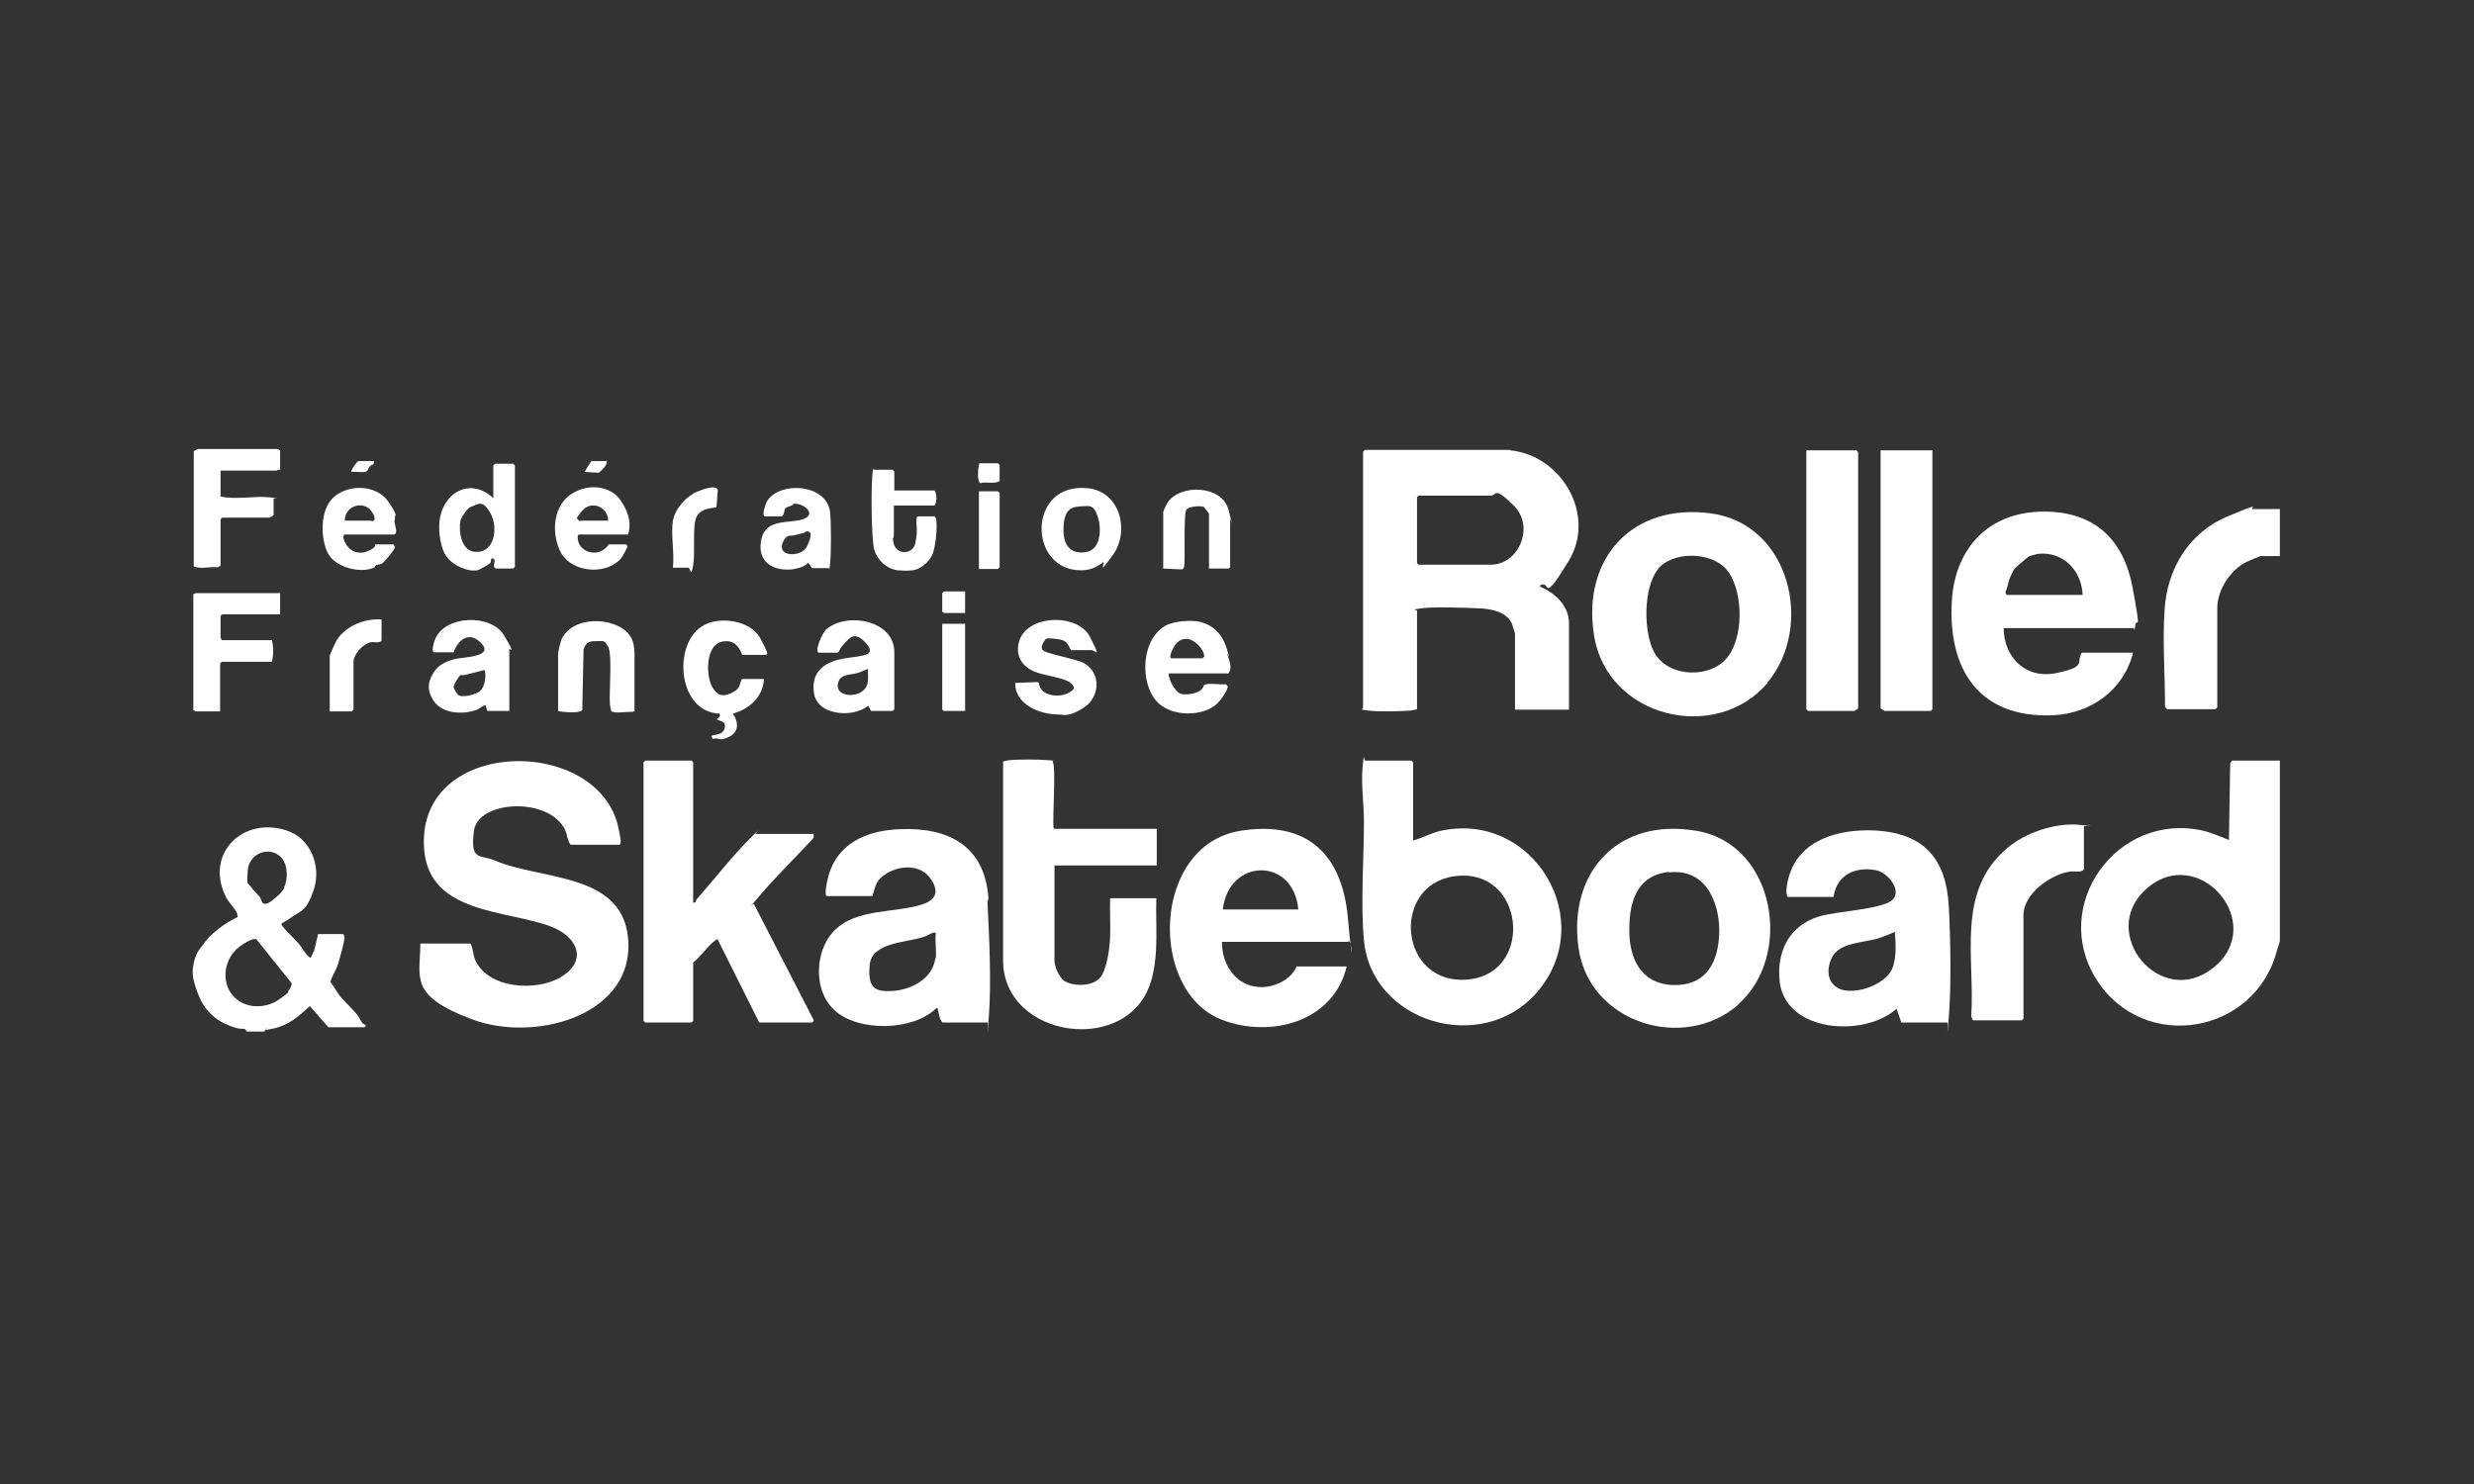
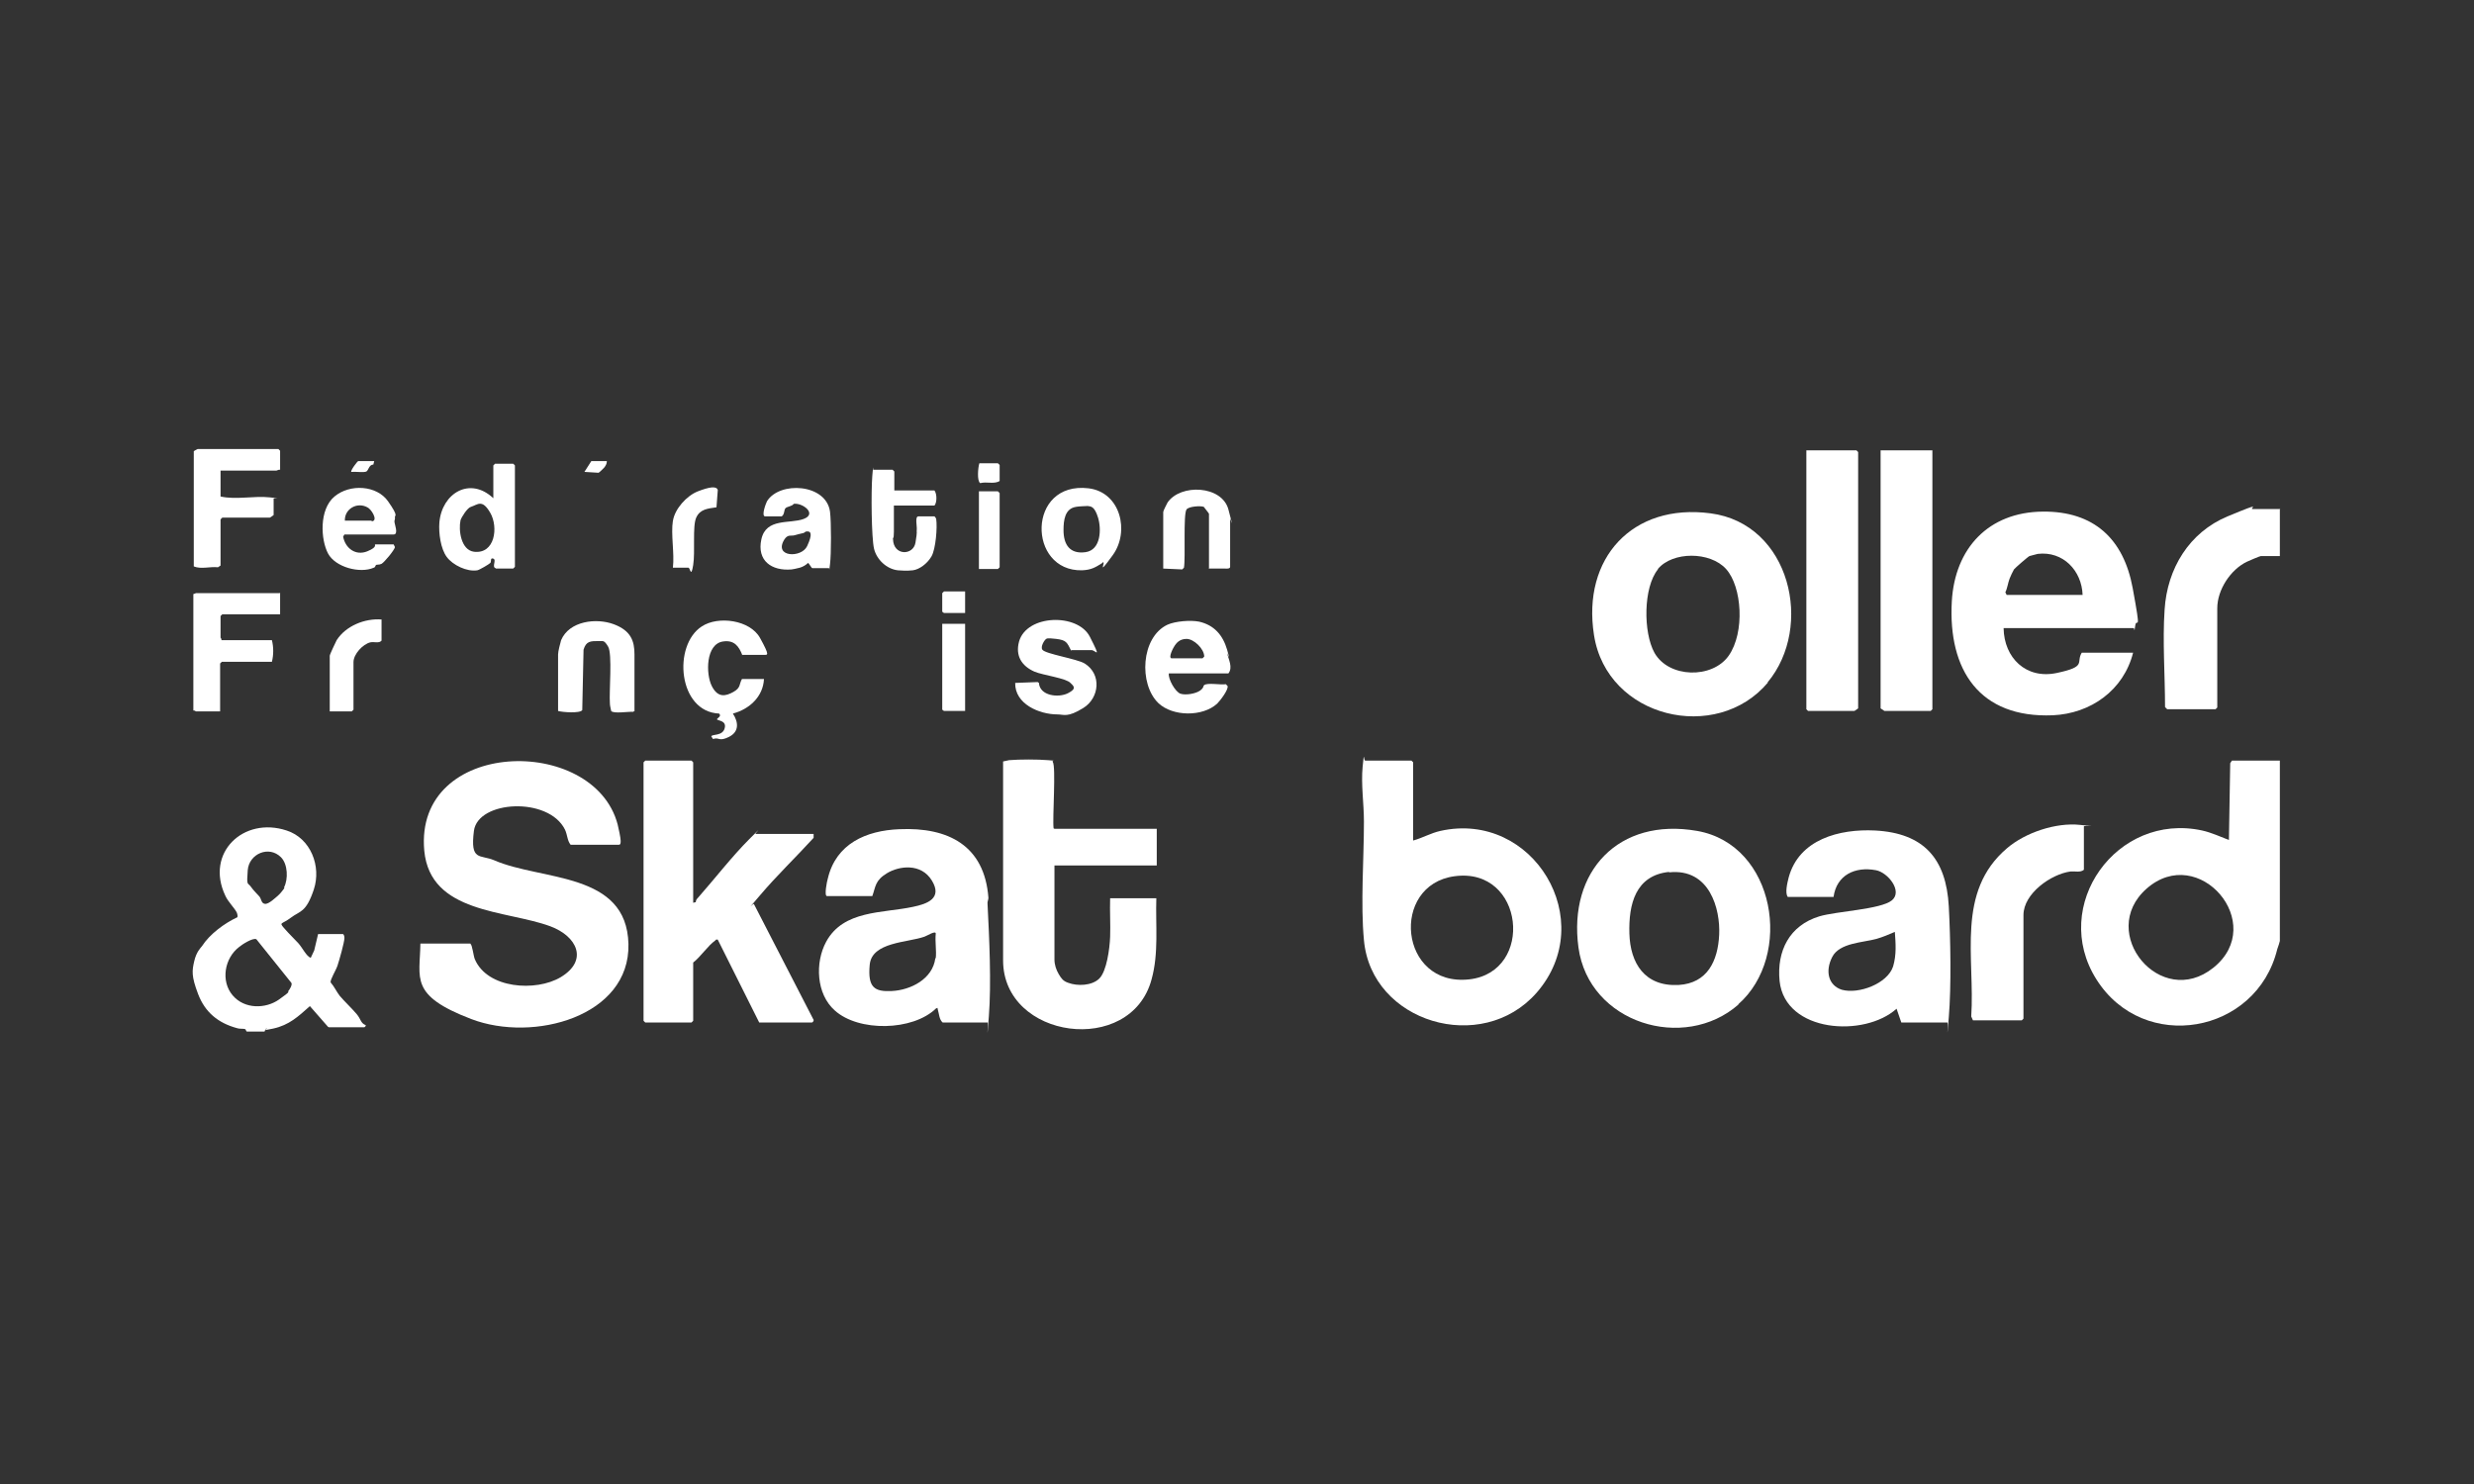
<svg xmlns="http://www.w3.org/2000/svg" width="800" height="480" viewBox="0 0 800 480" fill="none">
  <rect x="0" y="0" width="800" height="480" fill="#333333" stroke="none" />
-   <path d="M488.362 145.659C505.11 147.334 516.276 166.735 507.204 181.529C498.132 196.324 501.761 187.252 497.992 189.346C497.992 190.043 498.132 189.764 498.411 189.904C503.017 191.997 507.344 196.045 507.344 201.488V229.543H489.897V204.978C489.897 204.838 489.059 202.186 488.92 201.768C487.105 197.72 481.941 196.883 477.894 196.743C473.846 196.603 463.936 196.185 459.749 196.743C455.562 197.301 458.214 197.162 458.214 197.58V229.403C457.516 229.543 456.958 229.682 456.26 229.822C453.05 230.101 445.373 230.24 442.302 229.822C439.232 229.403 440.767 229.403 440.767 228.984V146.078L441.325 145.52H488.362V145.659ZM458.772 160.314L458.214 160.873V182.088L458.772 182.646H482.081C491.153 182.646 496.317 170.364 489.618 163.664C482.918 156.965 484.035 160.314 482.081 160.314H458.772Z" fill="white" />
  <path d="M152.13 305.331C152.688 305.471 153.107 309.239 153.526 310.216C157.573 319.847 173.345 320.824 181.301 316.078C190.373 310.635 186.604 302.819 177.951 299.609C163.575 294.305 139.149 295.561 137.195 275.183C133.846 238.755 192.048 237.498 199.724 266.669C200.003 267.786 200.701 270.996 200.701 271.973C200.701 272.95 200.562 273.229 200.143 273.229H184.511C183.394 271.834 183.534 270.159 182.696 268.344C177.392 257.597 154.503 258.853 153.246 268.763C151.99 278.673 155.2 276.3 159.806 278.254C175.159 284.953 202.655 281.883 203.214 305.331C203.772 328.779 172.508 337.293 152.409 329.617C132.31 321.94 135.8 316.497 135.939 305.192H152.13V305.331Z" fill="white" />
  <path d="M737.221 246.012V304.354C737.221 304.494 736.662 306.308 736.383 307.006C729.684 334.502 693.116 340.922 677.902 316.776C662.828 292.909 684.462 262.622 712.098 268.623C715.168 269.321 717.82 270.577 720.751 271.694L721.17 246.85L721.728 246.012H737.221ZM715.726 313.007C733.452 298.771 710.981 272.531 694.093 287.466C678.042 301.702 698.698 326.686 715.726 313.007Z" fill="white" />
  <path d="M457.097 271.833C460.028 270.996 462.68 269.461 465.751 268.763C495.759 262.063 517.253 297.794 496.876 321.103C479.15 341.341 443.419 330.733 441.046 304.075C439.93 292.351 441.046 277.835 441.046 265.692C441.046 259.97 440.069 253.689 440.628 247.966C441.186 242.244 440.907 246.012 441.465 246.012H456.399L456.958 246.571V271.833H457.097ZM470.357 283.418C449.421 286.209 452.352 319.288 475.102 316.776C496.317 314.403 492.968 280.347 470.357 283.418Z" fill="white" />
  <path d="M223.87 292.072L224.987 291.792C224.987 291.234 225.266 290.815 225.685 290.397C230.989 284.395 236.711 276.998 242.294 271.415C247.877 265.832 243.55 270.159 244.388 269.74H263.091V270.996C257.368 277.277 251.227 283.139 245.783 289.559C240.34 295.98 243.829 291.653 243.829 292.49L262.951 329.617C263.37 330.035 262.811 330.733 262.532 330.733H245.504L232.105 303.935C231.547 303.796 231.547 303.935 231.268 304.214C228.895 305.889 226.522 309.518 224.15 311.333V330.175L223.591 330.733H208.657L208.099 330.175V246.571L208.657 246.012H223.591L224.15 246.571V292.072H223.87Z" fill="white" />
  <path d="M647.894 203.163C648.033 212.794 655.152 219.773 665.061 217.679C674.971 215.585 671.203 214.329 673.157 211.119H689.766C686.695 223.262 676.088 230.799 663.805 231.357C640.078 232.334 629.889 216.702 631.145 194.51C632.122 177.342 643.009 165.618 660.595 165.479C677.065 165.339 686.695 174.272 689.626 190.183C692.557 206.094 690.882 199.395 690.464 202.326C690.045 205.257 690.324 203.024 689.905 203.163H647.894ZM673.436 192.416C673.157 184.6 667.155 178.18 658.92 179.157C658.781 179.157 656.408 179.855 656.268 179.855C655.85 179.994 651.523 183.763 651.244 184.181C650.964 184.6 649.987 186.694 649.848 187.112C649.29 188.508 649.15 190.183 648.452 191.579L648.871 192.416H673.436Z" fill="white" />
  <path d="M340.972 268.065H374.051V279.929H340.972V310.356C340.972 312.03 341.531 313.705 342.368 315.101C343.205 316.497 343.764 317.334 345.439 317.892C348.37 319.009 353.115 318.87 355.488 316.497C357.861 314.124 358.838 306.866 358.977 302.958C359.117 299.05 358.838 294.723 358.977 290.536H373.912C373.632 299.19 374.749 308.262 372.376 316.776C365.677 341.76 324.363 336.177 324.363 310.635V246.291C325.061 246.152 325.619 246.012 326.317 245.873C329.527 245.594 335.669 245.594 338.879 245.873C342.089 246.152 339.995 245.873 340.414 246.431C341.531 247.827 340.274 264.855 340.693 267.925L340.972 268.065Z" fill="white" />
  <path d="M571.687 220.75C555.078 240.569 519.626 232.334 515.439 205.397C511.531 180.553 527.861 162.687 553.124 166.037C578.945 169.387 586.621 202.745 571.547 220.75H571.687ZM536.096 184.181C531.35 190.044 531.35 204.559 534.979 211.119C539.585 219.354 553.682 219.633 558.986 212.096C564.29 204.559 563.312 189.764 558.148 184.042C552.984 178.319 540.841 178.319 536.096 184.042V184.181Z" fill="white" />
  <path d="M629.75 330.733H614.815L613.28 326.267C602.951 335.618 577.27 334.083 575.456 317.334C574.479 307.564 578.666 299.329 588.296 296.398C593.879 294.723 608.116 294.165 611.745 291.234C615.373 288.303 610.488 282.162 606.58 281.464C599.881 280.208 593.879 282.999 592.902 290.118H578.107C577.13 288.861 577.968 285.512 578.387 283.837C581.736 271.415 594.856 268.065 606.301 268.623C622.073 269.461 629.331 277.695 630.168 293.188C630.727 303.517 631.006 319.009 630.168 329.058C629.331 339.108 630.029 330.315 629.75 331.012V330.733ZM612.722 301.423C610.768 302.26 608.814 303.098 606.86 303.656C602.393 304.912 594.856 304.912 592.483 309.518C590.111 314.124 591.227 318.73 595.554 320.126C600.997 321.661 610.349 318.172 612.163 312.589C613.28 308.82 613.001 305.191 612.722 301.423Z" fill="white" />
  <path d="M319.339 330.733H304.823C303.706 329.756 303.706 328.081 303.288 326.686C302.869 325.29 303.567 326.127 302.729 326.127C295.192 333.525 277.606 333.804 269.93 326.825C263.928 321.522 263.509 311.333 267.138 304.633C272.721 294.305 285.422 295.421 295.193 293.328C299.938 292.351 304.823 290.536 301.334 284.814C297.844 279.091 290.726 280.068 286.818 282.441C282.91 284.814 283.189 286.768 282.073 289.838H267.417C266.44 289.838 267.417 284.953 267.697 284.116C270.348 272.95 279.979 268.623 290.866 268.205C306.637 267.507 318.362 273.508 319.618 290.397C319.618 291.095 319.199 291.653 319.339 292.49C319.897 303.517 320.595 317.893 319.757 328.779C318.92 339.666 319.618 330.036 319.339 330.733ZM302.59 309.937C302.869 307.564 302.311 304.494 302.59 301.981C302.59 300.865 299.798 302.679 298.961 302.958C293.518 304.912 281.933 304.633 281.235 312.031C280.537 319.428 282.77 320.824 288.353 320.545C294.495 320.265 301.613 316.636 302.45 309.937H302.59Z" fill="white" />
-   <path d="M395.127 304.633C395.127 308.541 396.243 312.17 398.756 315.101C401.268 318.032 404.478 319.288 408.107 319.288C411.736 319.288 417.319 317.195 419.273 312.589H435.464C431.276 330.454 411.038 335.898 395.266 329.896C371.26 320.824 372.376 273.648 400.849 268.763C422.762 265.134 434.068 276.439 435.882 297.096C437.697 317.753 437.278 302.54 435.882 304.633H394.848H395.127ZM419.831 294.165C418.296 277.137 397.36 277.416 395.406 294.165H419.831Z" fill="white" />
  <path d="M562.196 324.871C544.61 340.364 513.764 331.012 510.414 306.448C507.065 281.883 523.395 264.296 548.797 268.763C574.199 273.229 579.922 309.239 562.056 324.871H562.196ZM539.725 282.022C528.838 283.139 526.605 292.49 526.884 301.981C527.163 311.472 531.769 319.149 542.795 318.59C552.147 318.032 555.497 310.774 555.915 302.4C556.334 294.026 552.845 280.766 539.725 282.162V282.022Z" fill="white" />
  <path d="M106.071 332.129L100.209 325.43C96.44 328.779 93.509 331.571 88.345 332.687C83.181 333.804 86.949 332.687 86.251 332.687C85.553 332.687 85.832 333.664 85.414 333.664C84.995 333.664 80.529 333.664 79.971 333.664C79.412 333.664 79.691 332.967 79.133 332.827C78.575 332.687 77.319 332.827 76.621 332.548C70.48 330.873 66.292 327.384 64.059 321.521C61.826 315.659 62.105 313.985 62.803 310.914C63.501 307.843 64.897 306.587 65.315 306.029C67.828 302.121 72.573 298.631 76.76 296.677C76.9 296.259 76.76 295.7 76.621 295.282C75.923 293.746 73.69 291.653 72.852 289.699C66.292 275.881 78.714 264.017 92.672 268.623C100.488 271.136 103.977 280.208 101.465 287.745C98.953 295.282 96.998 294.584 94.067 296.817C91.136 299.05 90.159 298.213 91.834 300.167C93.509 302.121 95.044 303.517 96.44 305.052C97.836 306.587 99.092 309.379 100.488 309.797L101.604 307.425L102.861 302.121H110.816C111.235 302.121 111.374 302.958 111.374 303.377C111.374 304.773 109.7 310.635 109.141 312.31C108.583 313.985 106.769 316.776 106.908 317.753C108.025 319.009 108.862 320.824 109.839 322.08C111.235 323.755 113.747 326.127 115.282 327.942C116.818 329.756 116.539 330.873 118.214 331.571C118.493 331.71 117.934 332.269 117.795 332.269H106.35L106.071 332.129ZM91.834 287.047C93.23 284.395 93.09 279.51 90.857 277.277C86.949 273.369 80.529 276.16 80.11 281.464C79.691 286.768 80.11 285.372 81.087 286.768C82.064 288.163 83.181 289.14 83.879 289.978C84.576 290.815 84.437 292.211 85.693 292.351C86.949 292.49 89.182 290.257 89.88 289.699C90.578 289.14 91.974 287.326 91.974 287.186L91.834 287.047ZM93.23 320.544C93.649 320.126 94.626 318.451 94.207 317.893L82.901 303.796C81.785 303.237 78.296 305.471 77.319 306.308C72.573 309.937 71.317 317.334 75.225 321.94C79.133 326.546 85.972 326.267 90.159 323.336C94.347 320.405 92.951 320.963 93.23 320.684V320.544Z" fill="white" />
  <path d="M624.864 145.659V229.403L624.306 229.962H609.372L608.116 229.124V145.659H624.864Z" fill="white" />
  <path d="M584.109 145.659H600.3L600.858 146.218V229.124C600.858 229.124 599.741 229.962 599.602 229.962H584.667L584.109 229.403V145.659Z" fill="white" />
  <path d="M737.221 164.502V179.855H731.08C730.8 179.855 727.172 181.39 726.613 181.669C721.31 184.181 716.983 190.741 716.983 196.743V228.845L716.424 229.403H700.792C700.792 229.403 700.234 228.845 700.094 228.705C700.094 218.377 699.257 207.351 699.955 197.162C700.792 183.902 707.91 172.178 720.332 167.014C732.755 161.85 727.032 164.641 728.428 164.641H737.36L737.221 164.502Z" fill="white" />
  <path d="M637.984 330.035L637.426 328.779C638.682 309.658 632.401 288.443 649.011 274.346C654.873 269.321 664.782 265.971 672.598 266.809C680.414 267.646 673.436 266.809 673.855 267.367V281.324C672.738 282.301 670.924 281.743 669.528 281.883C663.247 282.72 654.314 289.001 654.314 295.979V329.477L653.756 330.035H638.124H637.984Z" fill="white" />
  <path d="M90.578 191.718V198.697H71.875L71.317 199.255V206.234C71.317 206.234 71.736 206.792 71.596 207.071H87.926C88.485 209.305 88.485 211.817 87.926 214.05H71.736L71.177 214.608V230.101H63.361C63.361 230.101 62.803 229.682 62.524 229.822V192.137C62.803 192.137 63.222 191.858 63.361 191.858H90.439L90.578 191.718Z" fill="white" />
  <path d="M90.578 151.94C90.159 151.8 89.601 152.219 89.322 152.219H71.317V160.594C76.341 161.71 82.204 160.314 87.228 160.873C92.253 161.431 88.066 160.873 88.484 161.431V166.595C88.484 166.595 87.368 167.433 87.228 167.433H71.875L71.317 167.991V182.925L70.479 183.484C67.828 183.204 65.036 184.181 62.663 183.204V145.938C62.663 145.938 63.78 145.24 63.919 145.24H90.02L90.578 145.799V151.94Z" fill="white" />
-   <path d="M281.654 229.961L280.816 228.286C279.56 229.124 278.583 229.682 277.048 230.101C272.163 231.636 264.068 230.241 263.23 224.239C262.253 218.098 265.603 214.748 271.186 213.352C276.769 211.956 284.027 212.794 280.258 208.328C276.49 203.861 274.815 206.234 272.861 208.328C270.907 210.421 271.884 210.421 270.767 211.119H264.905C263.091 211.119 265.882 204.699 267.138 203.582C273.838 197.86 289.191 200.511 289.191 210.979V229.403L288.632 229.961H281.793H281.654ZM280.677 216.423C280.537 216.283 277.746 217.679 277.327 217.679C274.954 218.377 271.325 217.818 270.907 221.447C270.488 225.076 276.071 225.635 278.723 223.681C281.375 221.727 280.537 219.214 280.677 216.423Z" fill="white" />
-   <path d="M164.831 229.961H157.573L157.015 228.147C155.899 228.147 155.201 229.264 154.224 229.543C149.897 231.218 143.058 230.938 140.266 226.751C137.475 222.564 138.871 219.633 140.406 217.26C141.941 214.887 144.454 213.91 146.826 213.213C149.199 212.515 159.807 212.654 155.759 208.188C151.711 203.722 147.943 207.211 146.687 210.979H140.406C139.289 210.979 140.406 207.35 140.685 206.792C143.756 198.976 158.83 198.418 163.017 205.536C167.204 212.654 164.692 209.444 164.692 209.863V229.961H164.831ZM147.943 224.658C149.478 225.914 153.945 224.658 155.34 223.401C156.736 222.145 157.294 218.656 156.736 216.702L150.036 218.377H148.92C148.501 218.377 146.687 221.587 146.687 222.145C146.687 222.704 147.803 224.518 148.082 224.658H147.943Z" fill="white" />
  <path d="M377.959 217.819C377.68 219.633 380.053 223.82 381.728 224.379C383.403 224.937 386.613 224.379 388.008 223.402C389.404 222.425 388.985 221.866 389.404 221.587C390.521 220.75 394.708 221.587 396.383 221.308L396.941 221.866C397.36 222.983 394.568 226.612 393.591 227.589C388.846 231.916 379.215 231.776 374.609 227.449C368.189 221.308 368.887 206.094 377.54 202.047C380.053 200.93 384.938 200.512 387.729 201.07C392.614 202.186 395.406 205.397 396.802 210.142C398.197 214.888 396.802 210.98 396.802 211.259C397.22 213.213 398.756 215.865 397.22 217.819H378.238H377.959ZM378.797 212.934H388.846L389.404 212.375C389.404 209.863 386.054 206.653 383.682 206.653C381.309 206.653 380.332 208.188 379.913 208.746C379.494 209.305 377.68 212.654 378.797 212.934Z" fill="white" />
  <path d="M346.416 210.561C345.02 207.769 344.881 207.071 341.531 206.653C338.181 206.234 338.46 206.653 338.321 206.653C337.762 206.932 336.367 209.165 337.064 210.142C338.041 211.538 348.23 213.073 350.743 214.608C356.326 218.098 355.488 225.774 350.324 228.984C345.16 232.195 344.043 231.078 341.95 231.078C336.087 231.078 328.132 227.728 328.271 220.889L335.529 220.61L335.948 220.889C336.227 225.076 342.229 225.774 345.299 224.239C348.37 222.704 347.114 221.866 346.137 220.889C344.741 219.354 337.204 218.377 334.552 217.26C330.365 215.446 328.271 212.096 329.527 207.49C332.04 198.697 348.509 198.278 352.417 205.955C356.326 213.631 354.232 210.282 352.976 210.282H346.416V210.561Z" fill="white" />
  <path d="M160.225 183.763C158.969 183.344 160.644 181.111 159.527 180.692C158.411 180.273 158.969 181.669 158.55 182.088C158.131 182.507 155.061 184.321 154.363 184.461C151.013 185.019 146.407 182.786 144.453 180.134C142.499 177.482 141.801 172.457 142.081 168.968C142.918 159.477 151.99 154.034 159.527 161.152V150.544L160.085 149.986H165.947L166.506 150.544V183.344L165.947 183.902H160.365L160.225 183.763ZM152.269 163.943C151.153 164.222 149.199 167.293 148.92 168.27C148.222 171.48 149.059 177.901 153.246 178.459C160.085 179.296 161.202 170.503 158.55 165.897C155.898 161.291 154.503 163.245 152.269 163.943Z" fill="white" />
  <path d="M240.061 211.956C238.944 209.025 237.409 206.932 233.78 207.49C228.197 208.327 228.197 217.958 230.151 221.866C232.105 225.774 234.618 225.216 237.13 223.82C239.642 222.424 238.944 221.308 239.921 219.633H247.04C246.761 225.355 242.294 229.403 236.99 230.799C238.805 233.59 239.084 236.661 235.734 238.336C232.384 240.011 232.664 238.336 230.57 239.034L230.012 238.196C230.151 237.359 233.641 238.196 234.338 235.544C235.036 232.892 231.826 233.172 231.826 232.613C232.245 232.055 233.361 231.636 232.524 230.799C219.265 230.241 217.45 208.746 226.941 202.605C232.245 199.116 242.573 200.511 245.783 206.373C248.994 212.236 248.296 211.817 246.9 211.817H239.921L240.061 211.956Z" fill="white" />
  <path d="M205.307 229.822L204.749 230.241C203.353 230.101 198.329 230.938 197.631 229.961C197.491 229.124 197.212 228.287 197.212 227.449C196.933 223.681 198.05 211.538 196.654 209.165C195.258 206.792 194.979 207.49 193.583 207.351C190.931 207.351 189.536 207.351 188.698 210.142L188.279 229.682C187.582 230.799 181.859 230.38 180.463 229.961V211.677C180.463 210.7 181.161 208.048 181.44 207.071C184.092 200.791 192.885 199.814 198.468 201.907C204.051 204.001 205.168 207.351 205.168 211.677V229.822H205.307Z" fill="white" />
  <path d="M247.319 167.014C246.202 166.735 247.598 162.966 248.017 162.129C252.064 155.569 267.138 156.406 268.394 165.479C268.813 168.689 268.813 179.296 268.394 182.506C267.976 185.717 268.394 183.344 267.836 183.763H262.672C262.393 183.763 261.555 182.088 261.276 182.088C260.578 182.786 259.601 183.344 258.624 183.623C257.647 183.902 256.112 184.181 255.972 184.181C249.552 184.74 244.667 181.39 246.202 174.411C247.738 167.433 255.414 169.526 259.881 167.851C264.347 166.176 259.462 162.548 256.67 162.966C256.112 163.804 254.577 163.804 254.018 164.362C253.46 164.92 253.739 166.456 252.762 167.014H247.179H247.319ZM260.718 171.899C260.439 171.899 260.02 172.457 259.601 172.457C258.345 172.736 257.787 172.876 256.81 173.155C255.833 173.434 254.716 172.736 253.6 174.551C250.11 180.273 259.183 180.552 260.997 176.644C262.812 172.736 262.253 171.759 260.857 171.899H260.718Z" fill="white" />
  <path d="M289.051 158.64H302.171C303.008 159.756 303.008 162.548 302.171 163.525H289.051C289.051 166.316 289.051 169.247 289.051 172.039C289.051 174.83 288.632 173.574 288.772 174.411C288.911 179.855 295.332 179.715 296.03 175.528C296.728 171.341 296.309 172.457 296.448 171.341C296.588 170.224 295.751 167.014 297.007 167.014H302.171C302.45 167.293 302.59 167.433 302.729 167.851C303.148 170.503 302.59 177.622 301.194 179.994C299.798 182.367 297.286 184.181 295.192 184.461C293.099 184.74 290.866 184.461 290.307 184.461C286.678 184.042 283.468 180.971 282.631 177.482C281.793 173.993 281.654 158.919 282.072 153.894C282.491 148.869 282.212 152.638 282.491 151.94H288.632L289.191 152.498V158.64H289.051Z" fill="white" />
-   <path d="M203.214 172.876H187.302C186.465 172.876 186.884 174.69 187.023 175.249C188 178.598 192.746 179.855 195.398 177.621C198.049 175.388 196.375 176.086 196.654 176.086H202.516L202.934 176.784C201.818 179.017 201.26 180.692 199.166 182.088C193.862 185.996 183.953 184.6 181.022 178.04C178.09 171.48 179.207 163.385 184.79 159.756C190.373 156.127 197.631 157.244 200.701 161.85C203.772 166.456 204.051 169.805 203.074 173.016L203.214 172.876ZM196.654 168.41C196.654 163.943 191.21 161.71 188.279 165.199C185.348 168.689 186.884 167.712 186.884 167.851C187.023 168.828 187.861 168.41 188 168.41H196.514H196.654Z" fill="white" />
  <path d="M111.374 172.876L110.956 173.574C111.654 177.342 115.003 179.855 118.772 178.319C122.54 176.784 120.726 176.086 121.424 176.086H127.286L127.704 176.924C127.704 177.761 124.215 181.948 123.378 182.367C122.54 182.786 121.842 182.507 121.563 182.786C121.284 183.065 121.424 183.484 120.865 183.623C116.399 185.577 108.443 183.484 106.071 179.017C103.698 174.551 103.14 164.781 108.164 160.594C113.189 156.406 121.842 156.965 125.471 162.129C129.1 167.293 127.565 166.595 127.704 167.293C127.844 167.991 127.425 168.41 127.565 168.828C127.565 169.526 128.961 172.876 127.286 172.876H111.235H111.374ZM111.514 168.41H120.028C120.028 168.41 120.307 168.689 120.586 168.549C122.122 167.991 120.028 164.641 118.772 164.083C115.422 162.268 111.374 164.641 111.514 168.41Z" fill="white" />
  <path d="M356.465 182.088C354.232 183.484 352.976 184.321 349.905 184.461C332.179 184.879 332.04 155.569 351.999 157.942C362.327 159.198 365.398 171.899 359.815 179.575C354.232 187.252 358 181.111 356.465 181.948V182.088ZM351.719 163.664C351.44 163.664 348.37 163.804 347.951 163.943C344.322 164.502 343.903 168.27 343.903 171.48C343.903 176.226 345.997 179.296 351.022 178.598C356.046 177.901 356.186 171.062 355.069 167.433C353.953 163.804 352.836 163.804 351.719 163.664Z" fill="white" />
  <path d="M390.94 183.763V166.177C390.94 166.037 389.544 164.362 389.265 163.943C388.148 163.525 384.38 163.804 383.682 164.781C382.565 166.316 383.403 180.692 382.845 183.623L382.286 184.181L376.145 183.902V165.618C376.145 165.2 377.262 163.106 377.541 162.548C381.728 156.406 395.127 156.965 397.221 164.781C399.314 172.597 397.779 167.572 397.779 167.712V183.344C397.779 184.042 396.523 183.902 396.244 183.902H390.8L390.94 183.763Z" fill="white" />
  <path d="M123.378 200.372V207.211C122.54 208.188 121.005 207.49 119.749 207.769C117.376 208.328 114.305 211.538 114.305 214.19V229.543L113.747 230.101H106.629V212.096C106.629 211.677 108.583 207.63 108.862 207.071C111.793 202.466 117.934 199.953 123.378 200.372Z" fill="white" />
  <path d="M312.081 201.768V229.962H305.242L304.684 229.543V201.768H312.081Z" fill="white" />
  <path d="M217.589 168.549C218.148 164.641 222.056 160.315 225.685 158.919C229.314 157.523 231.686 157.104 232.105 158.5L231.686 164.083C228.895 164.502 226.382 164.641 225.126 167.433C223.87 170.224 224.847 178.459 224.149 182.786C223.451 187.113 223.172 183.623 222.614 183.623H217.589C218.148 179.017 216.891 172.876 217.589 168.41V168.549Z" fill="white" />
  <path d="M316.547 184.042V158.919H322.688L323.247 159.477V183.484L322.688 184.042H316.547Z" fill="white" />
  <path d="M312.081 191.3V198.278H305.242L304.684 197.86V191.858L305.242 191.3H312.081Z" fill="white" />
  <path d="M316.547 149.846H322.689L323.247 150.405V155.569C321.572 156.686 319.06 155.709 316.966 156.267C315.849 155.569 316.268 151.103 316.687 149.846H316.547Z" fill="white" />
  <path d="M196.235 149.149C196.235 150.823 194.7 151.94 193.583 152.917L188.977 152.638L191.21 149.149H196.235Z" fill="white" />
  <path d="M121.005 149.149L120.726 150.265C119.33 150.265 119.19 152.08 118.493 152.498C117.795 152.917 114.864 152.498 113.608 152.638C113.189 152.359 115.562 149.149 115.841 149.149H120.865H121.005Z" fill="white" />
</svg>